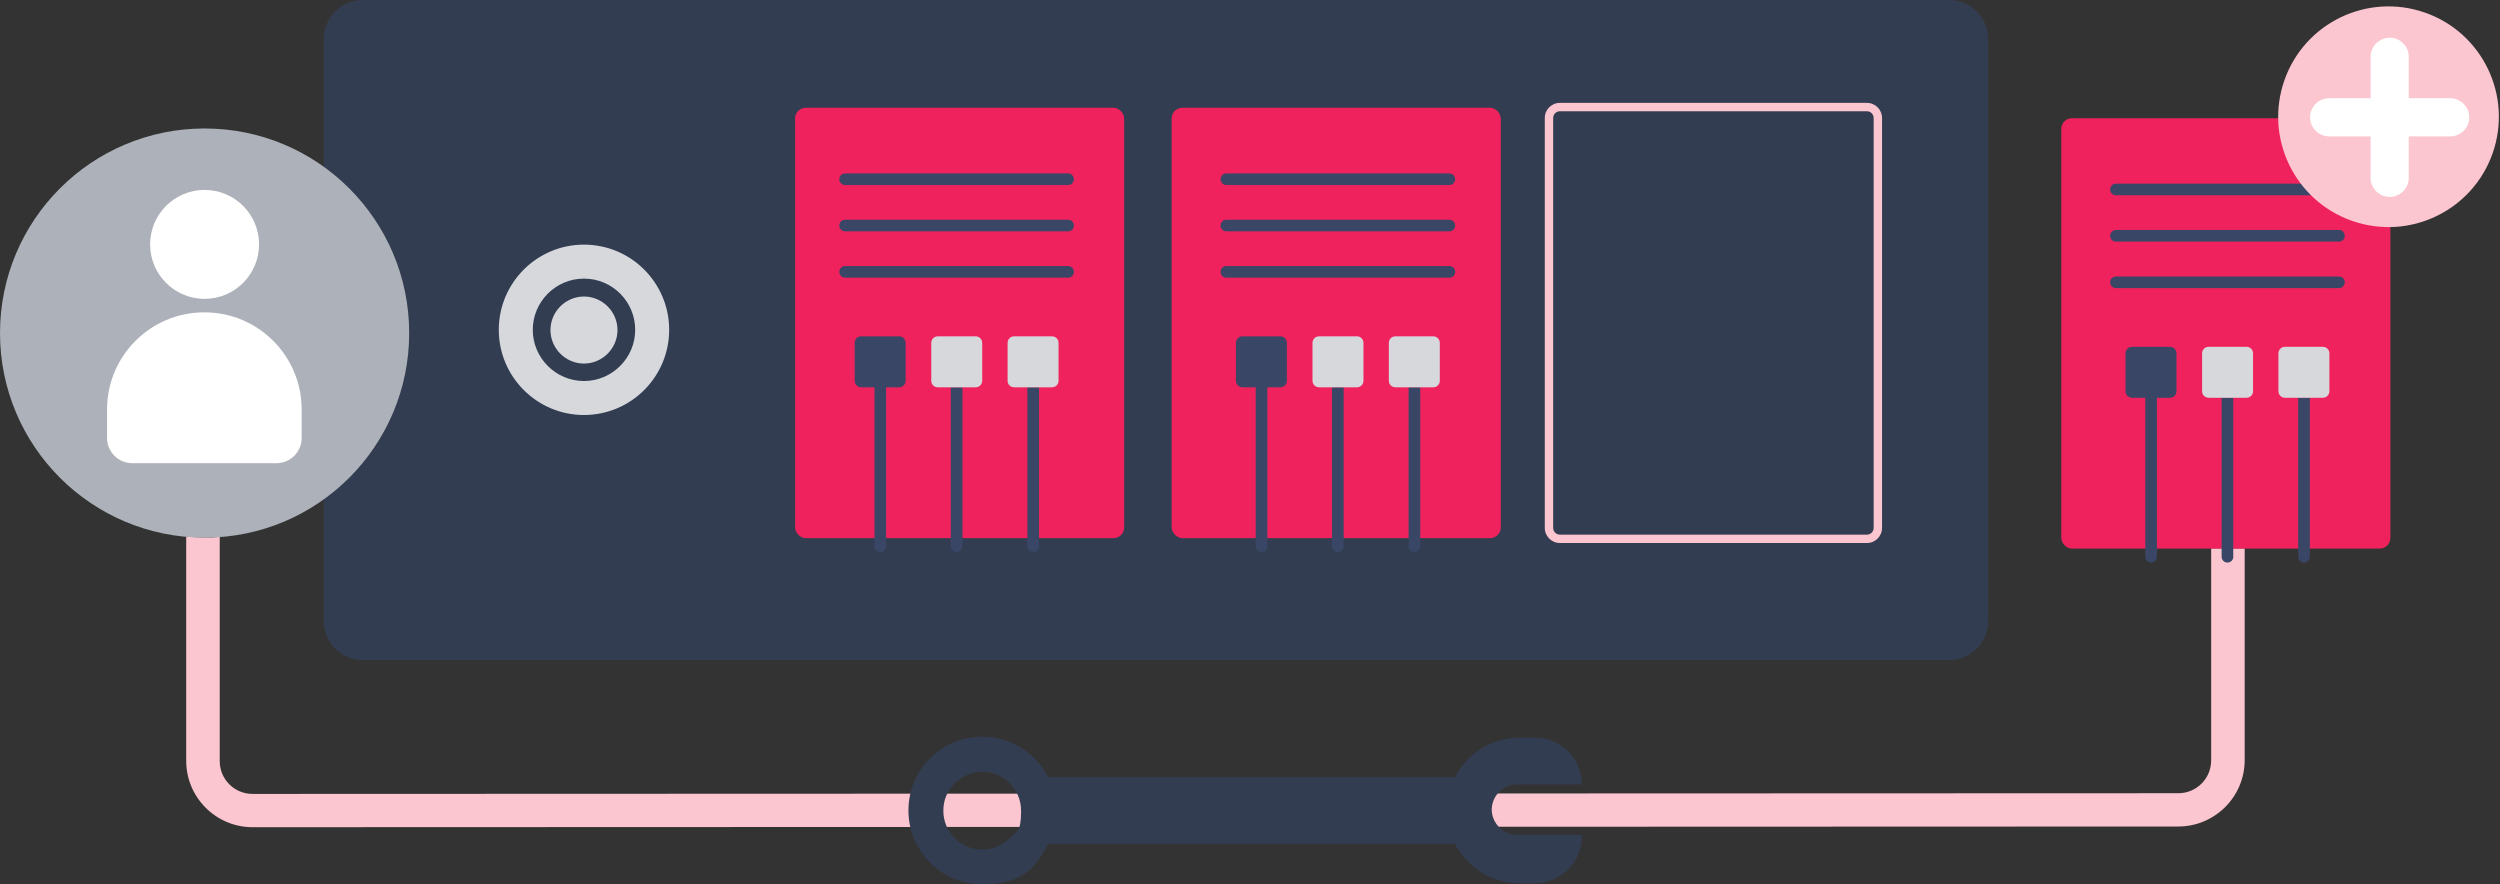
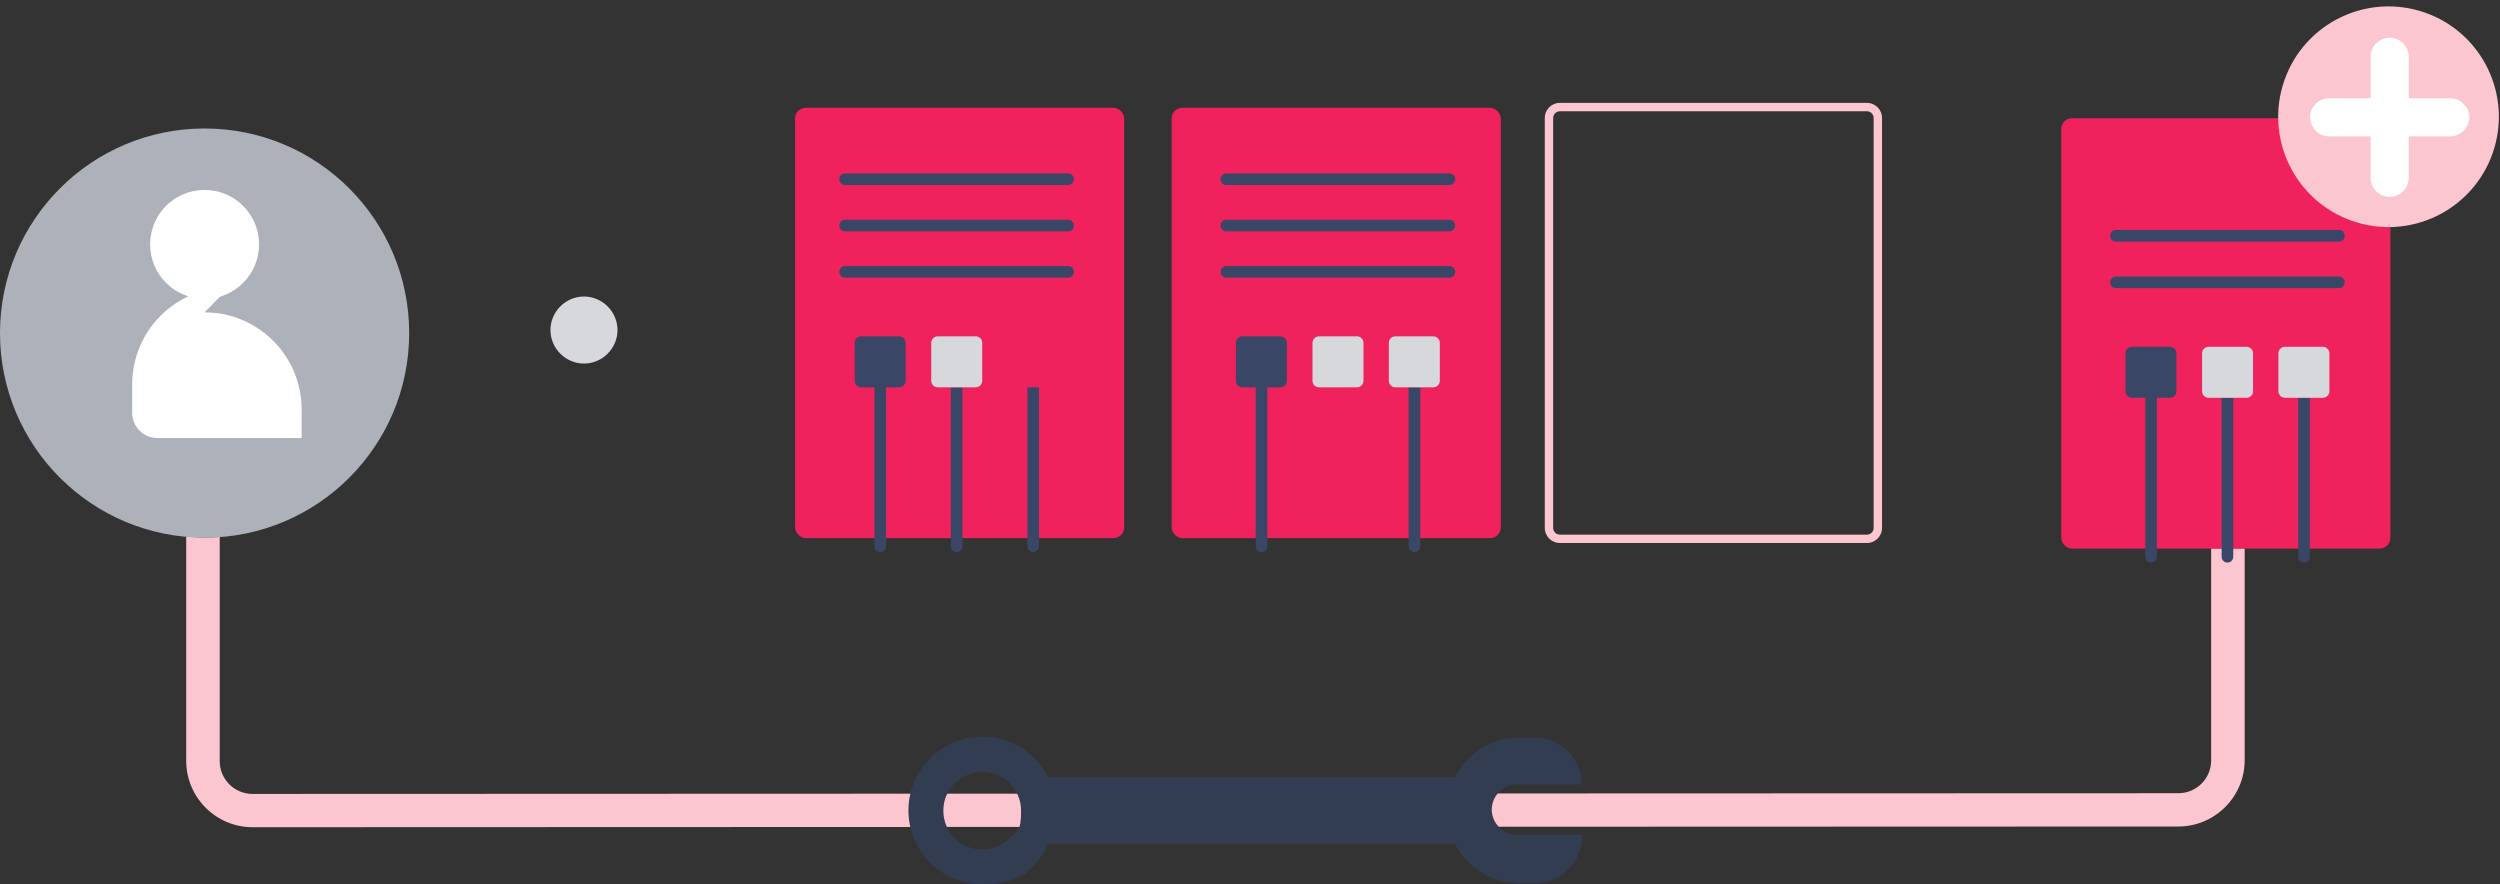
<svg xmlns="http://www.w3.org/2000/svg" id="Layer_2" version="1.1" viewBox="0 0 1074.1 380">
  <rect x="0" y="0" width="1074.1" height="380" fill="#333333" stroke="none" />
  <defs>
    <style> .st0 { fill: #333d51; } .st1 { fill: #adb1b9; } .st2 { fill: #394666; } .st3 { fill: #fbc6cf; } .st4 { fill: #d6d8dc; } .st5 { fill: #fff; } .st6 { fill: #f0225d; } </style>
  </defs>
  <path class="st3" d="M950,326.7c0,7.8-6.3,14.1-14.1,14.1l-827.4.3c-7.8,0-14.1-6.3-14.1-14.1v-96.3c-2.2.2-4.3.2-6.5.2s-5.3-.1-7.9-.4v96.4c0,15.7,12.8,28.5,28.5,28.5l827.4-.3c15.7,0,28.5-12.8,28.5-28.5v-91h-14.4v91Z" />
-   <path class="st0" d="M692.6,0H155.8C146.6,0,139.1,7.5,139.1,16.7v250.2c0,9.2,7.5,16.7,16.7,16.7h681.7c9.2,0,16.7-7.5,16.7-16.7V16.7C854.2,7.5,846.7,0,837.5,0h-144.9,0Z" />
  <path class="st4" d="M250.9,156.2c7.9,0,14.4-6.5,14.4-14.4s-6.5-14.4-14.4-14.4-14.4,6.5-14.4,14.4,6.5,14.4,14.4,14.4h0Z" />
-   <path class="st4" d="M250.9,178.3c20.2,0,36.6-16.4,36.6-36.6s-16.4-36.6-36.6-36.6-36.6,16.4-36.6,36.6,16.4,36.6,36.6,36.6ZM250.9,119.7c12.2,0,22,9.9,22,22s-9.9,22-22,22-22-9.9-22-22,9.9-22,22-22h0Z" />
  <path class="st0" d="M640.9,348c0-6.1,4.9-11,11-11h27.7c0-11.1-9-20.1-20.1-20.1h-6.5c-12.2,0-22.7,6.9-27.9,17h-174.8c-5.2-10.3-15.9-17.4-28.3-17.4-17.5,0-31.7,14.2-31.7,31.7s14.2,31.7,31.7,31.7,23-7.1,28.3-17.4h174.8c5.2,10.1,15.7,17,27.9,17h6.5c11.1,0,20.1-9,20.1-20.1v-.7h-27.7c-6,0-11-4.9-11-11ZM433.8,360.1c-3.1,3.2-7.3,4.9-11.8,4.9s-8.6-1.7-11.8-4.9-4.9-7.3-4.9-11.8,1.7-8.6,4.9-11.8c3.2-3.1,7.3-4.9,11.8-4.9,9.2,0,16.7,7.5,16.7,16.7s-1.7,8.6-4.9,11.8Z" />
  <rect class="st6" x="341.6" y="46.3" width="141.4" height="184.9" rx="4.6" ry="4.6" />
  <path class="st2" d="M408.5,166.4v68.3c0,1.4,1.1,2.5,2.5,2.5s2.5-1.1,2.5-2.5v-68.3h-4.9,0Z" />
  <path class="st2" d="M441.4,166.4v68.3c0,1.4,1.1,2.5,2.5,2.5s2.5-1.1,2.5-2.5v-68.3h-4.9,0Z" />
  <path class="st2" d="M386.3,166.4c1.6,0,2.8-1.3,2.8-2.8v-16.3c0-1.6-1.3-2.8-2.8-2.8h-16.3c-1.6,0-2.8,1.3-2.8,2.8v16.3c0,1.6,1.3,2.8,2.8,2.8h5.7v68.3c0,1.4,1.1,2.5,2.5,2.5s2.5-1.1,2.5-2.5v-68.3h5.7Z" />
  <path class="st4" d="M419.2,166.4c1.6,0,2.8-1.3,2.8-2.8v-16.3c0-1.6-1.3-2.8-2.8-2.8h-16.3c-1.6,0-2.8,1.3-2.8,2.8v16.3c0,1.6,1.3,2.8,2.8,2.8h16.3Z" />
-   <path class="st4" d="M452,166.4c1.6,0,2.8-1.3,2.8-2.8v-16.3c0-1.6-1.3-2.8-2.8-2.8h-16.3c-1.6,0-2.8,1.3-2.8,2.8v16.3c0,1.6,1.3,2.8,2.8,2.8h16.3Z" />
  <path class="st2" d="M461.4,77c0-1.4-1.1-2.5-2.5-2.5h-95.8c-1.4,0-2.5,1.1-2.5,2.5s1.1,2.5,2.5,2.5h95.8c1.4,0,2.5-1.1,2.5-2.5Z" />
  <path class="st2" d="M461.4,96.9c0-1.4-1.1-2.5-2.5-2.5h-95.8c-1.4,0-2.5,1.1-2.5,2.5s1.1,2.5,2.5,2.5h95.8c1.4,0,2.5-1.1,2.5-2.5Z" />
  <path class="st2" d="M461.4,116.8c0-1.4-1.1-2.5-2.5-2.5h-95.8c-1.4,0-2.5,1.1-2.5,2.5s1.1,2.5,2.5,2.5h95.8c1.4,0,2.5-1.1,2.5-2.5Z" />
  <rect class="st6" x="503.4" y="46.3" width="141.4" height="184.9" rx="4.6" ry="4.6" />
-   <path class="st2" d="M572.3,166.4v68.3c0,1.4,1.1,2.5,2.5,2.5s2.5-1.1,2.5-2.5v-68.3h-4.9Z" />
  <path class="st2" d="M605.2,166.4v68.3c0,1.4,1.1,2.5,2.5,2.5s2.5-1.1,2.5-2.5v-68.3h-4.9Z" />
  <path class="st2" d="M550.1,166.4c1.6,0,2.8-1.3,2.8-2.8v-16.3c0-1.6-1.3-2.8-2.8-2.8h-16.3c-1.6,0-2.8,1.3-2.8,2.8v16.3c0,1.6,1.3,2.8,2.8,2.8h5.7v68.3c0,1.4,1.1,2.5,2.5,2.5s2.5-1.1,2.5-2.5v-68.3h5.7,0Z" />
  <path class="st4" d="M583,166.4c1.6,0,2.8-1.3,2.8-2.8v-16.3c0-1.6-1.3-2.8-2.8-2.8h-16.3c-1.6,0-2.8,1.3-2.8,2.8v16.3c0,1.6,1.3,2.8,2.8,2.8h16.3Z" />
  <path class="st4" d="M615.8,166.4c1.6,0,2.8-1.3,2.8-2.8v-16.3c0-1.6-1.3-2.8-2.8-2.8h-16.3c-1.6,0-2.8,1.3-2.8,2.8v16.3c0,1.6,1.3,2.8,2.8,2.8h16.3Z" />
  <path class="st2" d="M625.2,77c0-1.4-1.1-2.5-2.5-2.5h-95.8c-1.4,0-2.5,1.1-2.5,2.5s1.1,2.5,2.5,2.5h95.8c1.4,0,2.5-1.1,2.5-2.5Z" />
  <path class="st2" d="M625.2,96.9c0-1.4-1.1-2.5-2.5-2.5h-95.8c-1.4,0-2.5,1.1-2.5,2.5s1.1,2.5,2.5,2.5h95.8c1.4,0,2.5-1.1,2.5-2.5Z" />
  <path class="st2" d="M625.2,116.8c0-1.4-1.1-2.5-2.5-2.5h-95.8c-1.4,0-2.5,1.1-2.5,2.5s1.1,2.5,2.5,2.5h95.8c1.4,0,2.5-1.1,2.5-2.5Z" />
  <path class="st3" d="M802.1,233.3h-131.9c-3.6,0-6.5-2.9-6.5-6.5V50.7c0-3.6,2.9-6.5,6.5-6.5h131.9c3.6,0,6.5,2.9,6.5,6.5v176.1c0,3.6-2.9,6.5-6.5,6.5ZM670.2,47.8c-1.6,0-2.9,1.3-2.9,2.9v176.1c0,1.6,1.3,2.9,2.9,2.9h131.9c1.6,0,2.9-1.3,2.9-2.9V50.7c0-1.6-1.3-2.9-2.9-2.9h-131.9Z" />
  <rect class="st6" x="885.6" y="50.8" width="141.4" height="184.9" rx="4.6" ry="4.6" />
  <path class="st2" d="M954.5,170.9v68.3c0,1.4,1.1,2.5,2.5,2.5s2.5-1.1,2.5-2.5v-68.3h-4.9Z" />
  <path class="st2" d="M987.4,170.9v68.3c0,1.4,1.1,2.5,2.5,2.5s2.5-1.1,2.5-2.5v-68.3h-4.9Z" />
  <path class="st2" d="M932.3,170.9c1.6,0,2.8-1.3,2.8-2.8v-16.3c0-1.6-1.3-2.8-2.8-2.8h-16.3c-1.6,0-2.8,1.3-2.8,2.8v16.3c0,1.6,1.3,2.8,2.8,2.8h5.7v68.3c0,1.4,1.1,2.5,2.5,2.5s2.5-1.1,2.5-2.5v-68.3h5.7,0Z" />
  <path class="st4" d="M965.2,170.9c1.6,0,2.8-1.3,2.8-2.8v-16.3c0-1.6-1.3-2.8-2.8-2.8h-16.3c-1.6,0-2.8,1.3-2.8,2.8v16.3c0,1.6,1.3,2.8,2.8,2.8h16.3Z" />
  <path class="st4" d="M998,170.9c1.6,0,2.8-1.3,2.8-2.8v-16.3c0-1.6-1.3-2.8-2.8-2.8h-16.3c-1.6,0-2.8,1.3-2.8,2.8v16.3c0,1.6,1.3,2.8,2.8,2.8h16.3Z" />
-   <path class="st2" d="M1007.4,81.4c0-1.4-1.1-2.5-2.5-2.5h-95.8c-1.4,0-2.5,1.1-2.5,2.5s1.1,2.5,2.5,2.5h95.8c1.4,0,2.5-1.1,2.5-2.5Z" />
  <path class="st2" d="M1007.4,101.3c0-1.4-1.1-2.5-2.5-2.5h-95.8c-1.4,0-2.5,1.1-2.5,2.5s1.1,2.5,2.5,2.5h95.8c1.4,0,2.5-1.1,2.5-2.5Z" />
  <path class="st2" d="M1007.4,121.3c0-1.4-1.1-2.5-2.5-2.5h-95.8c-1.4,0-2.5,1.1-2.5,2.5s1.1,2.5,2.5,2.5h95.8c1.4,0,2.5-1.1,2.5-2.5Z" />
  <circle class="st3" cx="1026.7" cy="50.4" r="47.4" transform="translate(639.3 1002.5) rotate(-70.7)" />
  <path class="st5" d="M1052.7,42.2h-17.8v-17.8c0-4.5-3.7-8.2-8.2-8.2s-8.2,3.7-8.2,8.2v17.8h-17.8c-4.5,0-8.2,3.7-8.2,8.2s3.7,8.2,8.2,8.2h17.8v17.8c0,4.5,3.7,8.2,8.2,8.2s8.2-3.7,8.2-8.2v-17.8h17.8c4.5,0,8.2-3.7,8.2-8.2s-3.7-8.2-8.2-8.2Z" />
  <circle class="st1" cx="87.9" cy="143.1" r="87.9" />
  <circle class="st5" cx="87.9" cy="105" r="23.4" />
-   <path class="st5" d="M87.9,134.2h0c23,0,41.7,18.7,41.7,41.7v12.3c0,5.9-4.8,10.8-10.8,10.8h-62c-5.9,0-10.8-4.8-10.8-10.8v-12.3c0-23,18.7-41.7,41.7-41.7h0Z" />
+   <path class="st5" d="M87.9,134.2h0c23,0,41.7,18.7,41.7,41.7v12.3h-62c-5.9,0-10.8-4.8-10.8-10.8v-12.3c0-23,18.7-41.7,41.7-41.7h0Z" />
</svg>